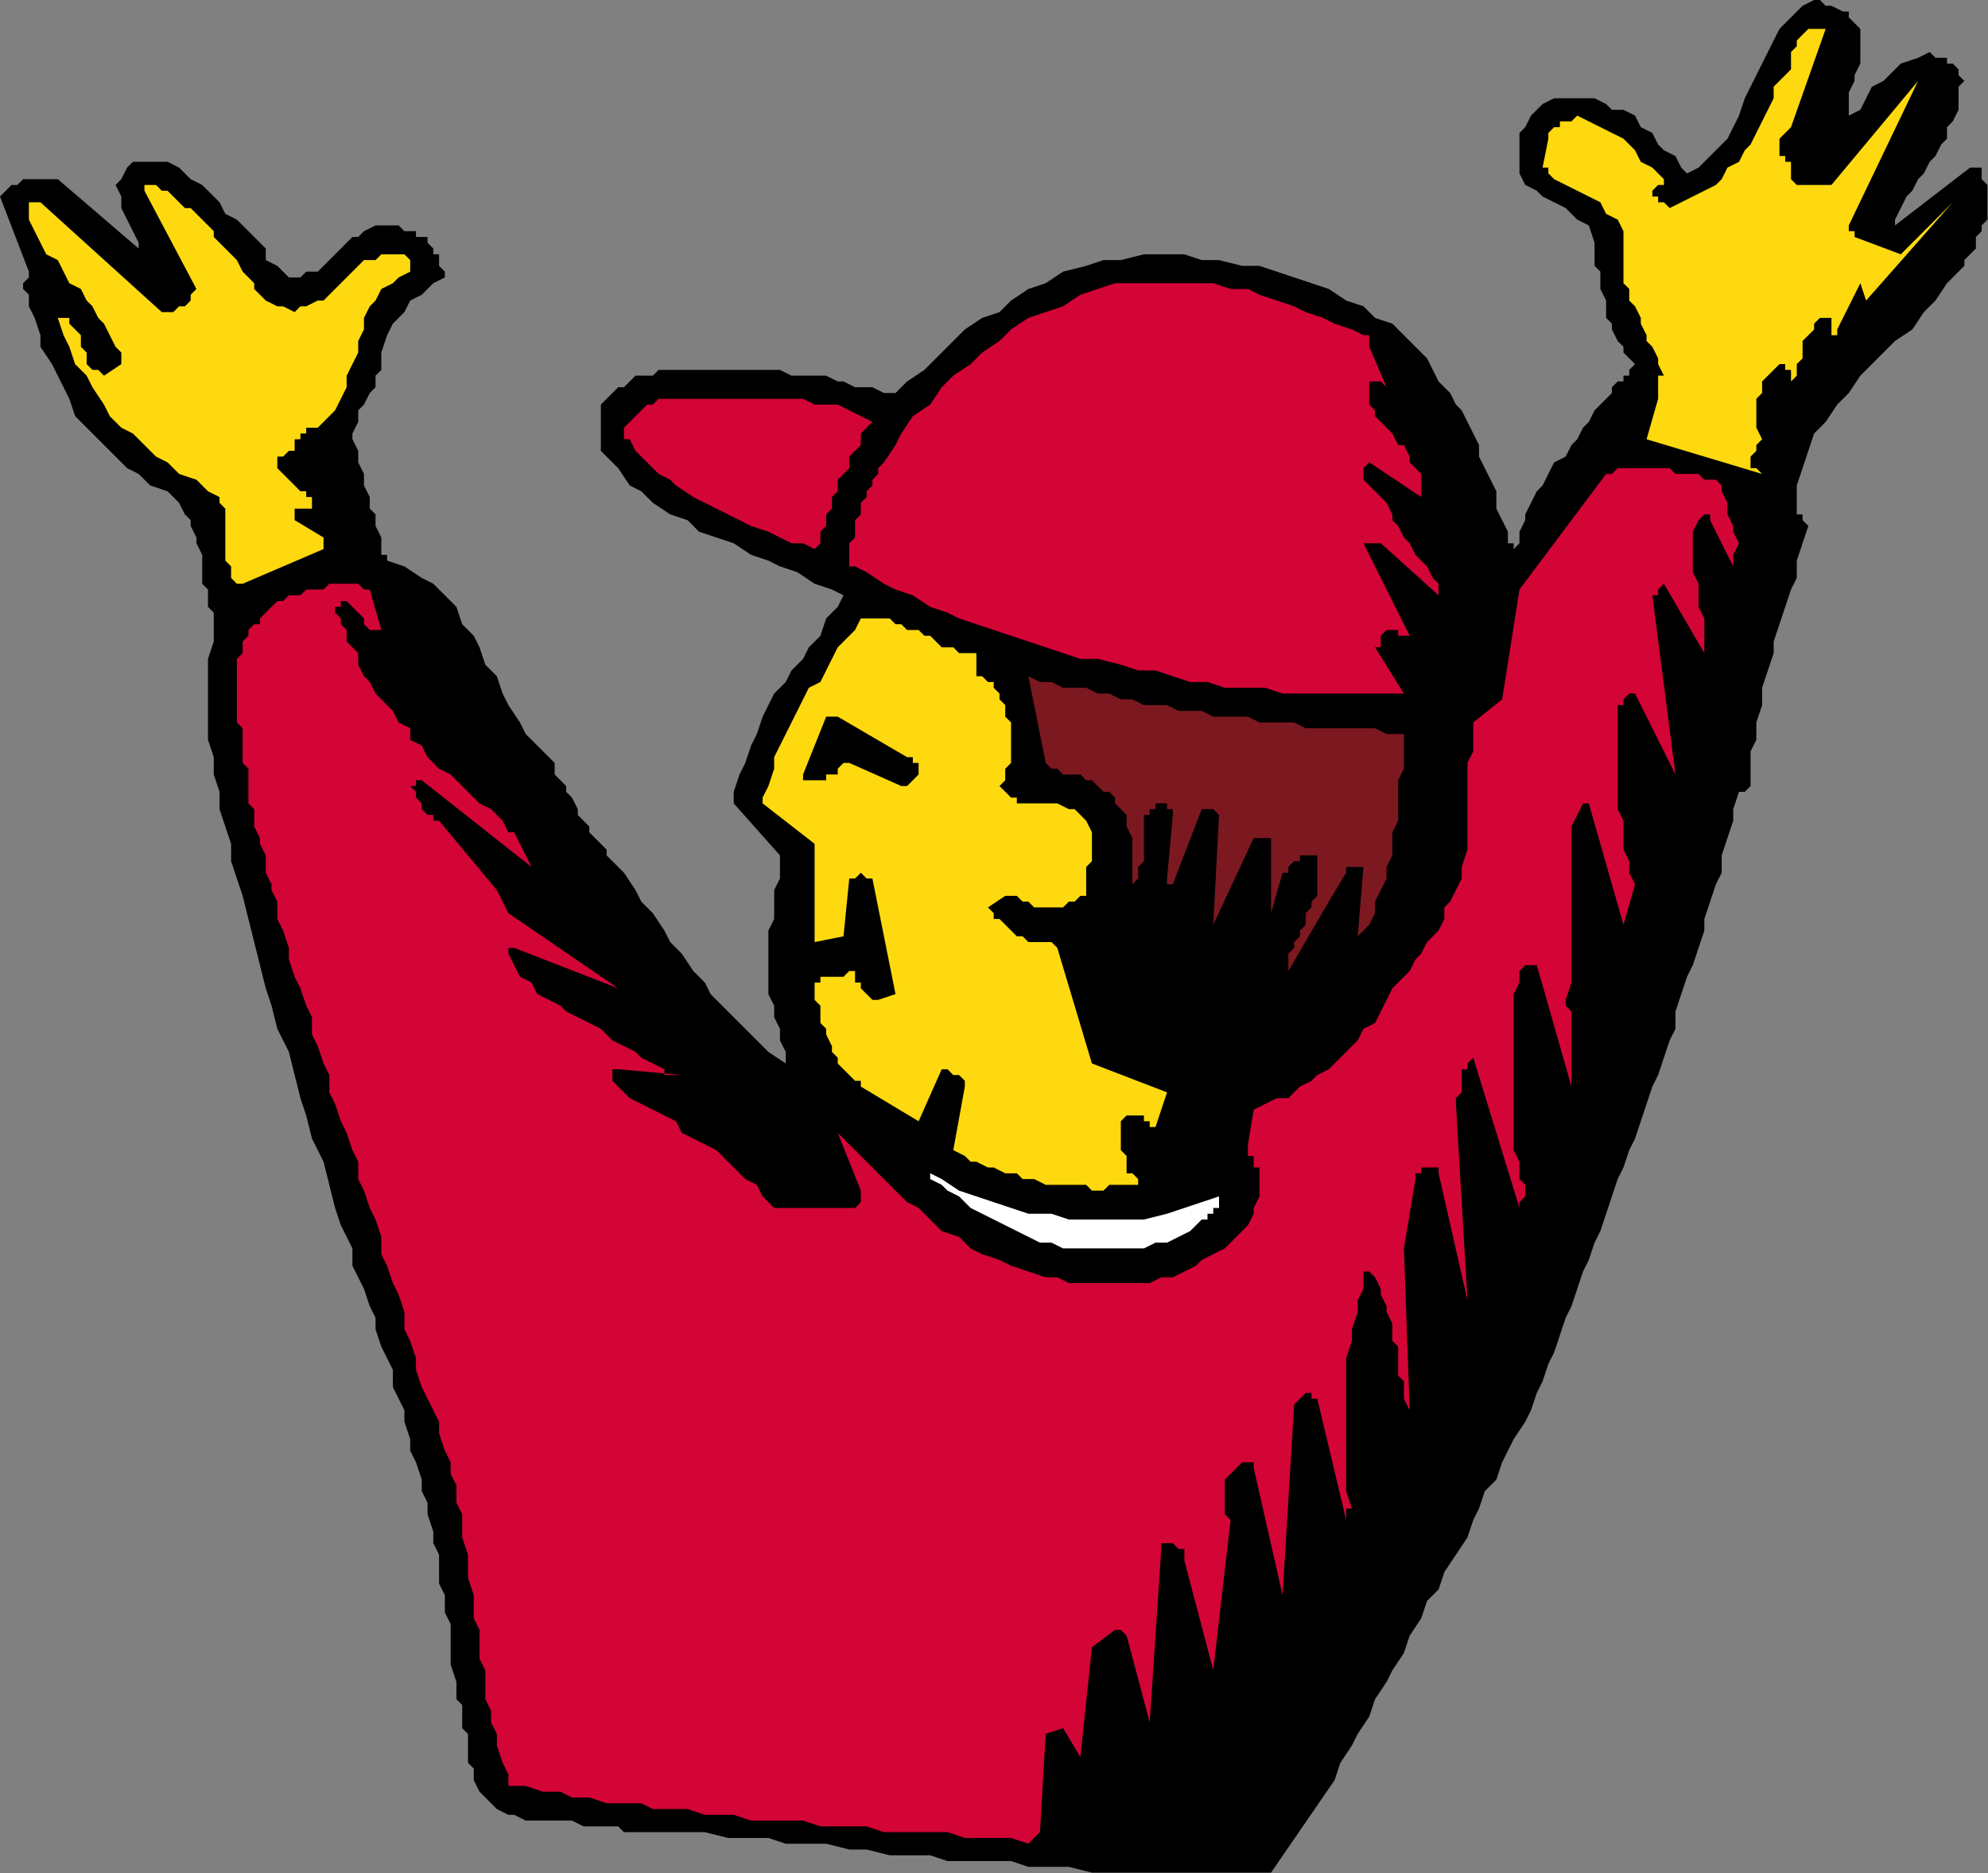
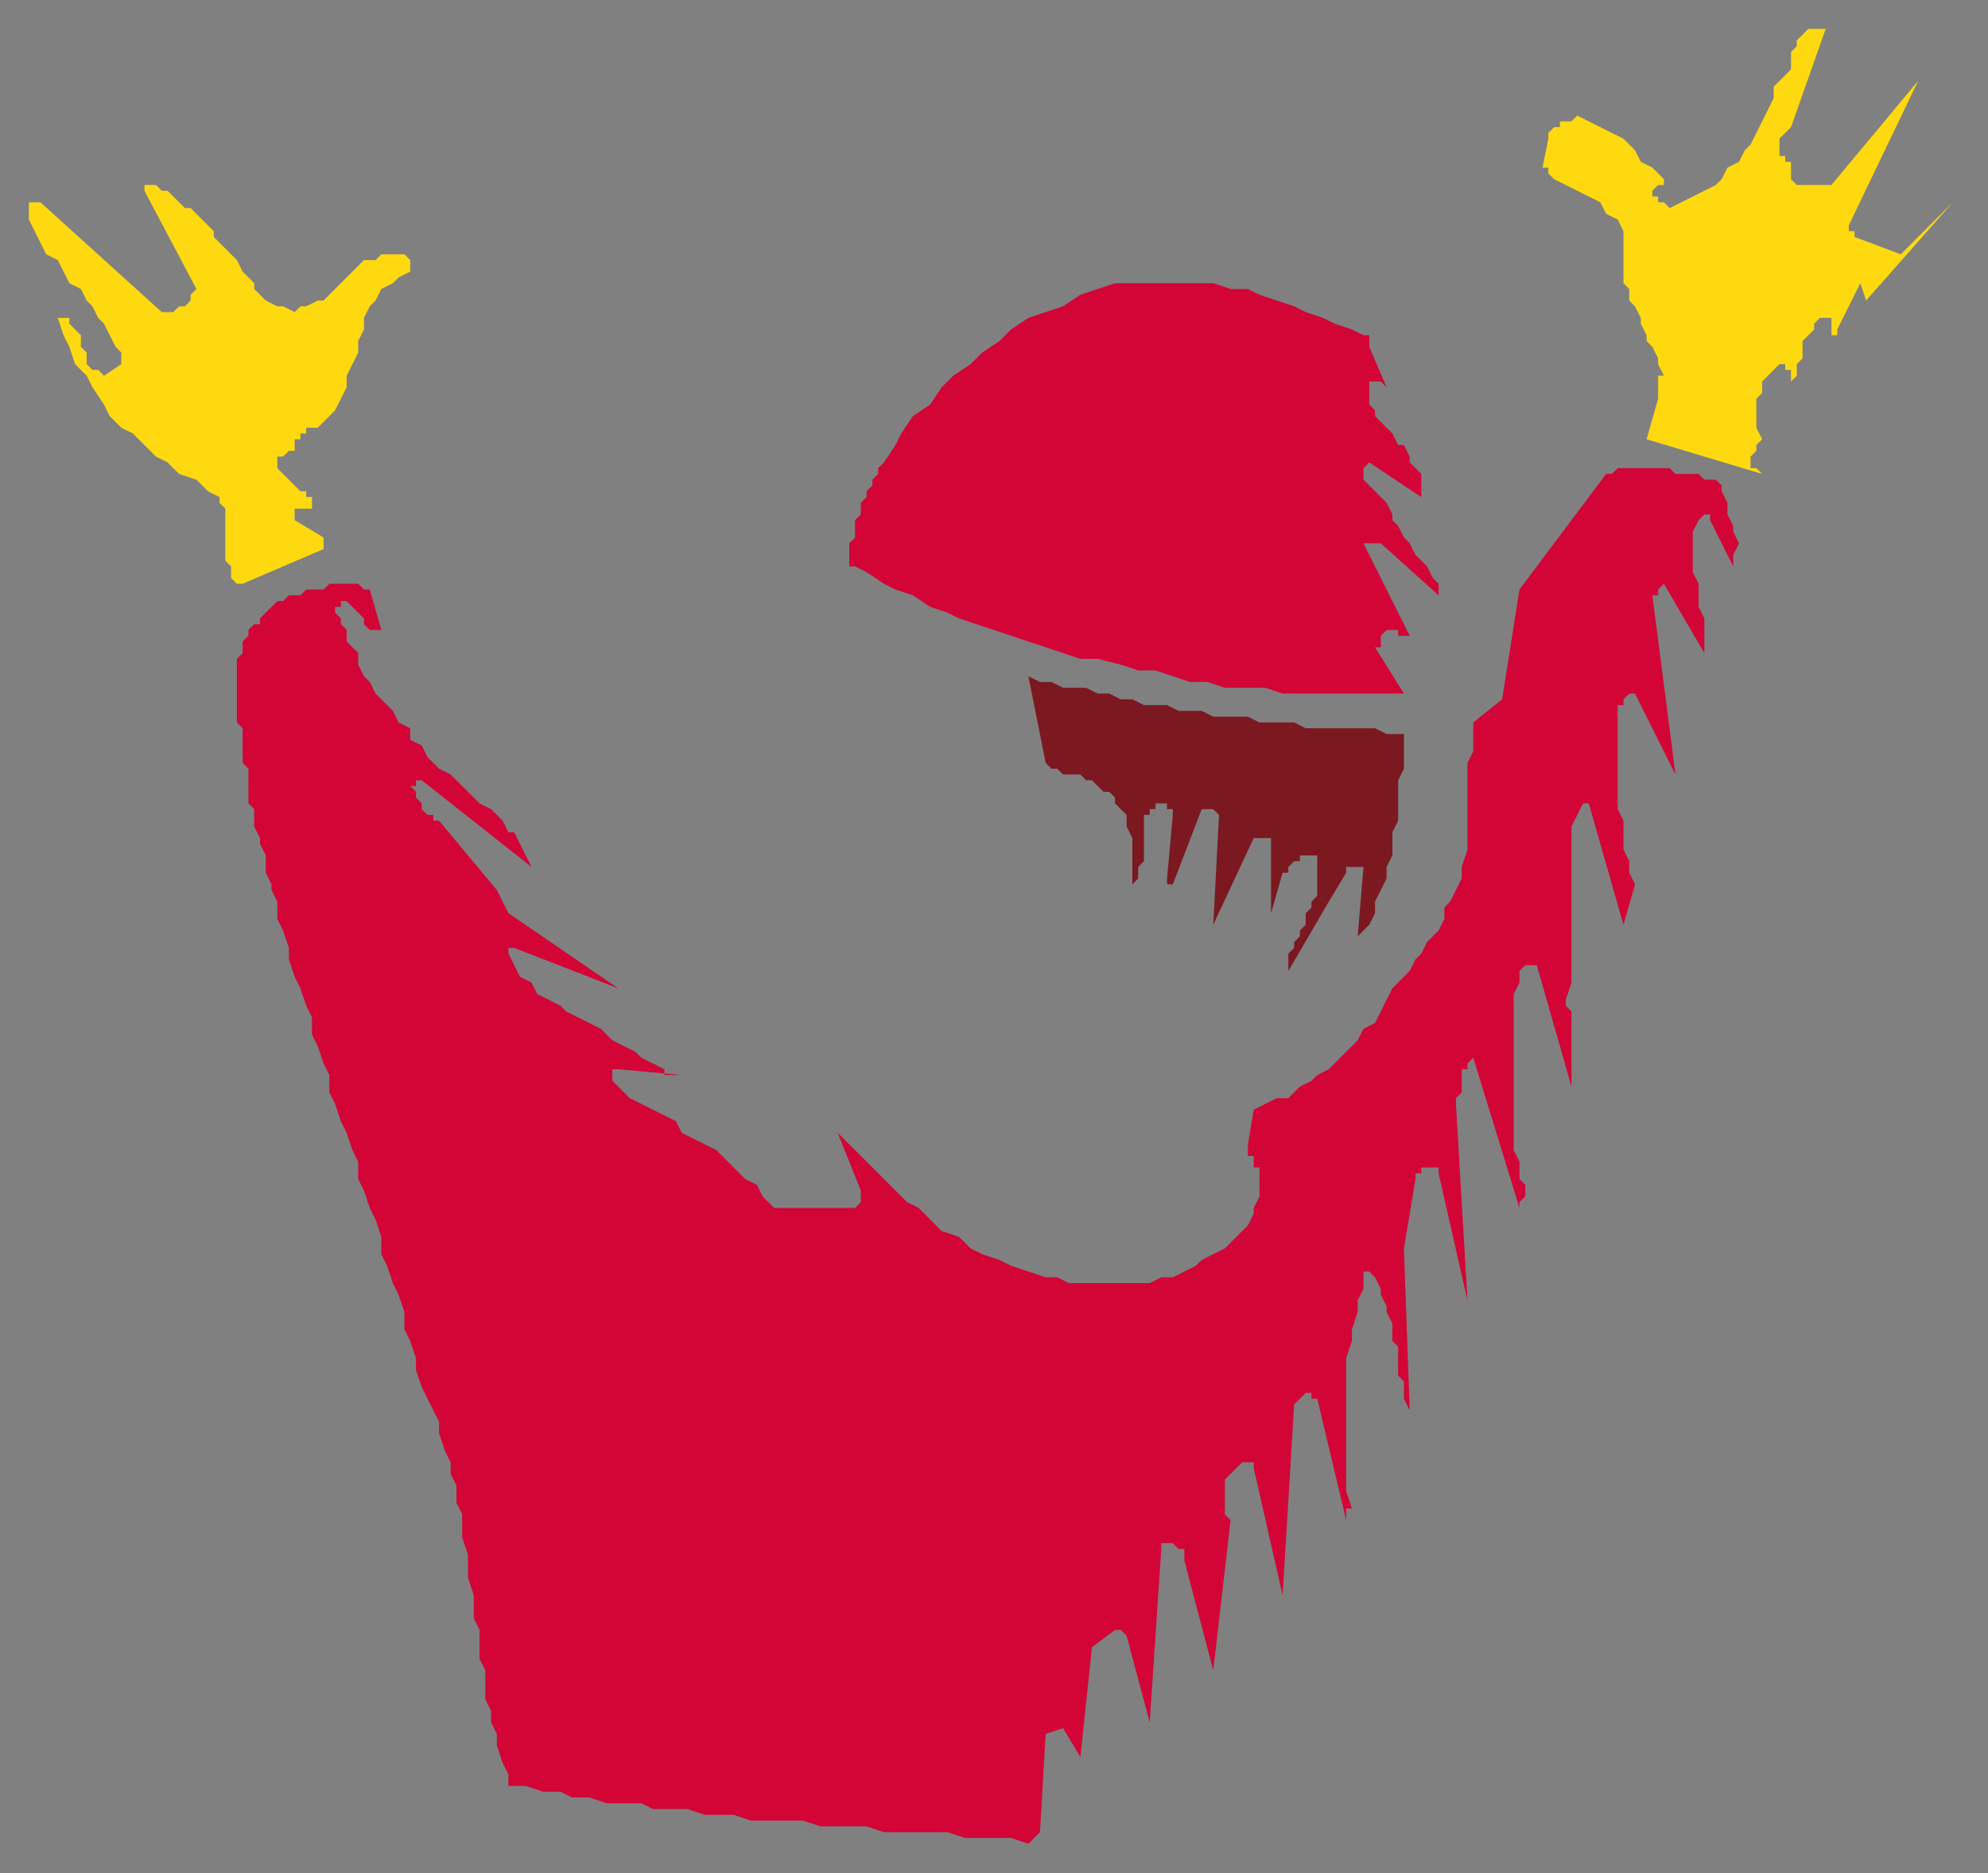
<svg xmlns="http://www.w3.org/2000/svg" xmlns:ns1="http://sodipodi.sourceforge.net/DTD/sodipodi-0.dtd" xmlns:ns2="http://www.inkscape.org/namespaces/inkscape" version="1.0" width="90.983mm" height="85.75mm" id="svg25" ns1:docname="FSA06127.WMF">
  <rect width="100%" height="100%" fill="#808080" stroke="none" />
  <ns1:namedview pagecolor="#ffffff" bordercolor="#666666" borderopacity="1" objecttolerance="10" gridtolerance="10" guidetolerance="10" ns2:pageopacity="0" ns2:pageshadow="2" ns2:window-width="640" ns2:window-height="480" id="namedview27" />
  <defs id="defs3">
    <pattern id="WMFhbasepattern" patternUnits="userSpaceOnUse" width="6" height="6" x="0" y="0" />
  </defs>
-   <path style="fill:#000000;fill-rule:evenodd;fill-opacity:1;stroke:none;" d="  M 0,34   L 0.999,33   L 1.999,32   L 2.998,32   L 3.997,31   L 4.997,31   L 6.995,31   L 7.995,31   L 9.993,31   L 23.984,43   L 23.984,42   L 22.985,40   L 21.986,38   L 20.986,36   L 20.986,34   L 19.987,32   L 20.986,31   L 21.986,29   L 22.985,28   L 23.984,28   L 25.983,28   L 26.982,28   L 27.982,28   L 28.981,28   L 30.98,29   L 31.979,30   L 32.979,31   L 34.977,32   L 35.977,33   L 36.976,34   L 37.975,35   L 38.975,37   L 40.973,38   L 41.973,39   L 42.972,40   L 43.971,41   L 44.971,42   L 45.97,43   L 45.97,45   L 47.969,46   L 48.968,47   L 49.967,48   L 50.967,48   L 51.966,48   L 52.965,47   L 54.964,47   L 55.964,46   L 56.963,45   L 57.962,44   L 58.962,43   L 59.961,42   L 60.96,41   L 61.96,41   L 62.959,40   L 64.958,39   L 65.957,39   L 67.956,39   L 68.955,39   L 69.954,40   L 70.954,40   L 70.954,40   L 71.953,40   L 71.953,41   L 72.952,41   L 72.952,41   L 73.952,41   L 73.952,42   L 74.951,43   L 74.951,44   L 75.951,44   L 75.951,45   L 75.951,46   L 76.95,47   L 76.95,48   L 74.951,49   L 72.952,51   L 70.954,52   L 69.954,54   L 67.956,56   L 66.956,58   L 65.957,61   L 65.957,63   L 65.957,64   L 65.957,64   L 64.958,65   L 64.958,65   L 64.958,66   L 64.958,66   L 64.958,67   L 64.958,67   L 63.958,68   L 62.959,70   L 61.96,71   L 61.96,73   L 60.96,75   L 60.96,76   L 61.96,78   L 61.96,80   L 62.959,82   L 62.959,84   L 63.958,86   L 63.958,88   L 64.958,89   L 64.958,91   L 65.957,93   L 65.957,95   L 65.957,96   L 66.956,96   L 66.956,97   L 66.956,97   L 69.954,98   L 72.952,100   L 74.951,101   L 76.95,103   L 78.949,105   L 79.948,108   L 81.947,110   L 82.946,112   L 83.945,115   L 85.944,117   L 86.943,120   L 87.943,122   L 89.941,125   L 90.941,127   L 92.939,129   L 94.938,131   L 95.937,132   L 95.937,134   L 96.937,135   L 97.936,136   L 97.936,137   L 98.936,138   L 99.935,140   L 99.935,141   L 100.934,142   L 101.934,143   L 101.934,144   L 102.933,145   L 103.932,146   L 104.932,147   L 104.932,148   L 105.931,149   L 107.93,151   L 109.928,154   L 110.928,156   L 112.926,158   L 114.925,161   L 115.924,163   L 117.923,165   L 119.922,168   L 121.921,170   L 122.92,172   L 124.919,174   L 126.917,176   L 128.916,178   L 130.915,180   L 132.913,182   L 135.911,184   L 135.911,184   L 135.911,183   L 135.911,183   L 135.911,182   L 134.912,180   L 134.912,178   L 133.913,176   L 133.913,174   L 132.913,172   L 132.913,170   L 132.913,167   L 132.913,165   L 132.913,163   L 132.913,161   L 133.913,159   L 133.913,156   L 133.913,154   L 134.912,152   L 134.912,150   L 134.912,148   L 126.917,139   L 126.917,137   L 127.917,134   L 128.916,132   L 129.915,129   L 130.915,127   L 131.914,124   L 132.913,122   L 133.913,120   L 135.911,118   L 136.911,116   L 138.909,114   L 139.909,112   L 141.908,110   L 142.907,107   L 144.906,105   L 145.905,103   L 143.906,102   L 140.908,101   L 137.91,99   L 134.912,98   L 132.913,97   L 129.915,96   L 126.917,94   L 123.919,93   L 120.921,92   L 118.923,90   L 115.924,89   L 112.926,87   L 110.928,85   L 108.929,84   L 106.93,81   L 104.932,79   L 103.932,78   L 103.932,76   L 103.932,74   L 103.932,73   L 103.932,72   L 103.932,70   L 104.932,69   L 105.931,68   L 106.93,67   L 107.93,67   L 108.929,66   L 109.928,65   L 110.928,65   L 112.926,65   L 113.926,64   L 114.925,64   L 116.924,64   L 117.923,64   L 118.923,64   L 120.921,64   L 121.921,64   L 122.92,64   L 124.919,64   L 125.918,64   L 127.917,64   L 129.915,64   L 131.914,64   L 133.913,64   L 134.912,64   L 136.911,65   L 138.909,65   L 140.908,65   L 142.907,65   L 144.906,66   L 145.905,66   L 147.904,67   L 149.902,67   L 150.902,67   L 152.9,68   L 154.899,68   L 156.898,66   L 159.896,64   L 161.895,62   L 164.893,59   L 166.891,57   L 169.889,55   L 172.887,54   L 174.886,52   L 177.884,50   L 180.882,49   L 183.88,47   L 187.878,46   L 190.876,45   L 193.874,45   L 197.871,44   L 201.868,44   L 204.867,44   L 207.865,45   L 210.863,45   L 214.86,46   L 217.858,46   L 220.856,47   L 223.854,48   L 226.852,49   L 229.85,50   L 232.848,52   L 235.846,53   L 237.845,55   L 240.843,56   L 242.842,58   L 244.84,60   L 246.839,62   L 247.839,64   L 248.838,66   L 250.837,68   L 251.836,70   L 252.835,71   L 253.835,73   L 254.834,75   L 255.833,77   L 255.833,79   L 256.833,81   L 257.832,83   L 258.831,85   L 258.831,88   L 259.831,90   L 260.83,92   L 260.83,94   L 261.829,94   L 261.829,95   L 261.829,95   L 262.829,94   L 262.829,92   L 263.828,90   L 263.828,89   L 264.827,87   L 265.827,85   L 266.826,84   L 267.825,82   L 268.825,80   L 270.824,79   L 271.823,77   L 272.822,76   L 273.822,74   L 274.821,73   L 275.82,71   L 277.819,69   L 278.818,68   L 278.818,67   L 279.818,66   L 280.817,66   L 280.817,65   L 281.816,65   L 281.816,64   L 281.816,64   L 282.816,63   L 281.816,62   L 280.817,61   L 280.817,60   L 279.818,59   L 278.818,57   L 278.818,56   L 277.819,55   L 277.819,53   L 277.819,52   L 276.82,50   L 276.82,49   L 276.82,47   L 275.82,46   L 275.82,45   L 275.82,43   L 275.82,42   L 274.821,39   L 272.822,38   L 270.824,36   L 268.825,35   L 266.826,34   L 265.827,33   L 263.828,32   L 262.829,30   L 262.829,28   L 262.829,26   L 262.829,25   L 262.829,23   L 263.828,22   L 264.827,20   L 265.827,19   L 266.826,18   L 268.825,17   L 270.824,17   L 272.822,17   L 273.822,17   L 275.82,17   L 277.819,18   L 278.818,19   L 280.817,19   L 282.816,20   L 283.815,22   L 285.814,23   L 286.813,25   L 287.812,26   L 289.811,27   L 290.811,29   L 291.81,30   L 293.809,29   L 295.807,27   L 296.807,26   L 298.805,24   L 299.805,22   L 300.804,20   L 301.803,17   L 302.803,15   L 303.802,13   L 304.801,11   L 305.801,9   L 306.8,7   L 307.799,5   L 309.798,3   L 311.797,1   L 313.796,0   L 314.795,0   L 315.794,1   L 316.794,1   L 318.792,2   L 319.792,2   L 319.792,3   L 320.791,4   L 321.79,5   L 321.79,7   L 321.79,9   L 321.79,11   L 320.791,13   L 320.791,14   L 319.792,16   L 319.792,18   L 319.792,20   L 321.79,19   L 322.79,17   L 323.789,15   L 325.788,14   L 327.786,12   L 328.786,11   L 331.784,10   L 333.783,9   L 334.782,10   L 335.781,10   L 336.781,10   L 336.781,11   L 337.78,11   L 338.779,12   L 338.779,13   L 339.779,14   L 338.779,15   L 338.779,17   L 338.779,19   L 337.78,21   L 336.781,22   L 336.781,24   L 335.781,25   L 334.782,27   L 333.783,28   L 332.783,30   L 331.784,31   L 330.784,33   L 329.785,34   L 328.786,36   L 327.786,38   L 327.786,39   L 340.778,29   L 341.777,29   L 341.777,29   L 341.777,29   L 342.777,29   L 342.777,31   L 343.776,32   L 343.776,33   L 343.776,34   L 343.776,35   L 343.776,36   L 343.776,38   L 342.777,39   L 342.777,40   L 341.777,41   L 341.777,42   L 341.777,43   L 340.778,44   L 339.779,45   L 339.779,46   L 338.779,47   L 336.781,49   L 334.782,52   L 332.783,54   L 330.784,57   L 327.786,59   L 325.788,61   L 323.789,63   L 321.79,65   L 319.792,68   L 317.793,70   L 315.794,73   L 313.796,75   L 312.796,78   L 311.797,81   L 310.797,84   L 310.797,87   L 310.797,88   L 310.797,89   L 311.797,89   L 311.797,89   L 311.797,90   L 311.797,90   L 312.796,91   L 312.796,91   L 311.797,94   L 310.797,97   L 310.797,100   L 309.798,102   L 308.799,105   L 307.799,108   L 306.8,111   L 306.8,113   L 305.801,116   L 304.801,119   L 304.801,122   L 303.802,125   L 303.802,128   L 302.803,130   L 302.803,133   L 302.803,136   L 302.803,136   L 301.803,137   L 301.803,137   L 300.804,137   L 299.805,140   L 299.805,142   L 298.805,145   L 297.806,148   L 297.806,151   L 296.807,153   L 295.807,156   L 294.808,159   L 294.808,161   L 293.809,164   L 292.809,167   L 291.81,169   L 290.811,172   L 289.811,175   L 289.811,178   L 288.812,180   L 287.812,183   L 286.813,186   L 285.814,188   L 284.814,191   L 283.815,194   L 282.816,197   L 281.816,199   L 280.817,202   L 279.818,204   L 278.818,207   L 277.819,210   L 276.82,213   L 275.82,215   L 274.821,218   L 273.822,220   L 272.822,223   L 271.823,226   L 270.824,228   L 269.824,231   L 268.825,234   L 267.825,236   L 266.826,239   L 265.827,241   L 264.827,244   L 263.828,246   L 261.829,249   L 260.83,251   L 259.831,253   L 258.831,256   L 256.833,258   L 255.833,261   L 254.834,263   L 253.835,266   L 251.836,269   L 249.837,272   L 248.838,275   L 246.839,277   L 245.84,280   L 243.841,283   L 242.842,286   L 240.843,289   L 239.844,291   L 237.845,294   L 236.846,297   L 234.847,300   L 233.848,302   L 231.849,305   L 230.85,308   L 219.857,324   L 216.859,324   L 212.861,324   L 209.863,324   L 205.866,324   L 202.868,324   L 198.87,324   L 195.872,324   L 191.875,324   L 188.877,324   L 184.88,323   L 181.881,323   L 177.884,323   L 174.886,322   L 170.889,322   L 167.891,322   L 163.893,322   L 160.895,321   L 156.898,321   L 153.9,321   L 149.902,320   L 146.904,320   L 142.907,319   L 139.909,319   L 135.911,319   L 132.913,318   L 128.916,318   L 125.918,318   L 121.921,317   L 118.923,317   L 114.925,317   L 111.927,317   L 107.93,317   L 106.93,316   L 104.932,316   L 102.933,316   L 100.934,316   L 98.936,315   L 96.937,315   L 94.938,315   L 92.939,315   L 90.941,315   L 88.942,314   L 87.943,314   L 85.944,313   L 84.945,312   L 83.945,311   L 82.946,310   L 81.947,308   L 81.947,307   L 81.947,306   L 80.947,305   L 80.947,304   L 80.947,302   L 80.947,301   L 80.947,300   L 79.948,299   L 79.948,298   L 79.948,297   L 79.948,296   L 79.948,295   L 78.949,294   L 78.949,293   L 78.949,292   L 78.949,291   L 77.949,288   L 77.949,286   L 77.949,284   L 77.949,281   L 76.95,279   L 76.95,276   L 75.951,274   L 75.951,272   L 75.951,269   L 74.951,267   L 74.951,265   L 73.952,262   L 73.952,260   L 72.952,258   L 72.952,256   L 71.953,253   L 70.954,251   L 70.954,249   L 69.954,246   L 69.954,244   L 68.955,242   L 67.956,240   L 67.956,237   L 66.956,235   L 65.957,233   L 64.958,230   L 64.958,228   L 63.958,226   L 62.959,223   L 61.96,221   L 60.96,219   L 60.96,216   L 58.962,212   L 57.962,209   L 56.963,205   L 55.964,201   L 53.965,197   L 52.965,193   L 51.966,190   L 50.967,186   L 49.967,182   L 47.969,178   L 46.969,174   L 45.97,171   L 44.971,167   L 43.971,163   L 42.972,159   L 41.973,155   L 40.973,152   L 39.974,149   L 39.974,146   L 38.975,143   L 37.975,140   L 37.975,137   L 36.976,134   L 36.976,131   L 35.977,128   L 35.977,125   L 35.977,122   L 35.977,119   L 35.977,116   L 35.977,114   L 36.976,111   L 36.976,108   L 36.976,106   L 35.977,105   L 35.977,104   L 35.977,102   L 34.977,101   L 34.977,99   L 34.977,97   L 34.977,96   L 33.978,94   L 33.978,93   L 32.979,91   L 32.979,90   L 31.979,89   L 30.98,87   L 29.98,86   L 28.981,85   L 25.983,84   L 23.984,82   L 21.986,81   L 19.987,79   L 17.988,77   L 16.989,76   L 14.99,74   L 12.992,72   L 11.992,69   L 10.993,67   L 9.993,65   L 8.994,63   L 6.995,60   L 6.995,58   L 5.996,55   L 4.997,53   L 4.997,52   L 4.997,51   L 3.997,50   L 3.997,50   L 3.997,49   L 4.997,48   L 4.997,48   L 4.997,47   L 0,34  z " id="path5" />
  <path style="fill:#ffd90f;fill-rule:evenodd;fill-opacity:1;stroke:none;" d="  M 4.997,36   L 4.997,36   L 4.997,36   L 4.997,35   L 5.996,35   L 5.996,35   L 5.996,35   L 6.995,35   L 6.995,35   L 27.982,54   L 28.981,54   L 29.98,54   L 30.98,53   L 30.98,53   L 31.979,53   L 32.979,52   L 32.979,51   L 33.978,50   L 24.984,33   L 24.984,33   L 24.984,32   L 24.984,32   L 25.983,32   L 26.982,32   L 27.982,33   L 28.981,33   L 29.98,34   L 30.98,35   L 31.979,36   L 32.979,36   L 33.978,37   L 34.977,38   L 35.977,39   L 36.976,40   L 36.976,41   L 37.975,42   L 38.975,43   L 39.974,44   L 40.973,45   L 41.973,47   L 42.972,48   L 43.971,49   L 43.971,50   L 44.971,51   L 45.97,52   L 47.969,53   L 48.968,53   L 50.967,54   L 51.966,53   L 52.965,53   L 54.964,52   L 55.964,52   L 56.963,51   L 57.962,50   L 58.962,49   L 59.961,48   L 60.96,47   L 61.96,46   L 62.959,45   L 64.958,45   L 65.957,44   L 66.956,44   L 68.955,44   L 68.955,44   L 69.954,44   L 69.954,44   L 70.954,45   L 70.954,45   L 70.954,46   L 70.954,46   L 70.954,47   L 68.955,48   L 67.956,49   L 65.957,50   L 64.958,52   L 63.958,53   L 62.959,55   L 62.959,57   L 61.96,59   L 61.96,61   L 60.96,63   L 59.961,65   L 59.961,67   L 58.962,69   L 57.962,71   L 56.963,72   L 54.964,74   L 54.964,74   L 53.965,74   L 52.965,74   L 52.965,75   L 51.966,75   L 51.966,76   L 50.967,76   L 50.967,77   L 50.967,77   L 50.967,77   L 50.967,78   L 51.966,78   L 50.967,78   L 49.967,78   L 49.967,78   L 48.968,79   L 48.968,79   L 48.968,79   L 47.969,79   L 47.969,80   L 47.969,81   L 48.968,82   L 48.968,82   L 49.967,83   L 50.967,84   L 50.967,84   L 51.966,85   L 52.965,85   L 52.965,86   L 53.965,86   L 53.965,87   L 53.965,87   L 53.965,88   L 52.965,88   L 52.965,88   L 51.966,88   L 51.966,88   L 50.967,88   L 50.967,89   L 50.967,89   L 50.967,89   L 50.967,90   L 50.967,90   L 50.967,90   L 55.964,93   L 55.964,93   L 55.964,94   L 55.964,94   L 55.964,95   L 41.973,101   L 40.973,101   L 39.974,100   L 39.974,99   L 39.974,98   L 38.975,97   L 38.975,96   L 38.975,95   L 38.975,94   L 38.975,93   L 38.975,92   L 38.975,91   L 38.975,90   L 38.975,89   L 38.975,88   L 37.975,87   L 37.975,86   L 35.977,85   L 33.978,83   L 30.98,82   L 28.981,80   L 26.982,79   L 24.984,77   L 22.985,75   L 20.986,74   L 18.988,72   L 17.988,70   L 15.99,67   L 14.99,65   L 12.992,63   L 11.992,60   L 10.993,58   L 9.993,55   L 11.992,55   L 11.992,56   L 12.992,57   L 13.991,58   L 13.991,59   L 13.991,60   L 14.99,61   L 14.99,62   L 14.99,63   L 15.99,64   L 16.989,64   L 17.988,65   L 20.986,63   L 20.986,61   L 19.987,60   L 18.988,58   L 17.988,56   L 16.989,55   L 15.99,53   L 14.99,52   L 13.991,50   L 11.992,49   L 10.993,47   L 9.993,45   L 7.995,44   L 6.995,42   L 5.996,40   L 4.997,38   L 4.997,37   L 4.997,36   L 4.997,36   L 4.997,36   L 4.997,36  z " id="path7" />
-   <path style="fill:#d30436;fill-rule:evenodd;fill-opacity:1;stroke:none;" d="  M 40.973,120   L 40.973,119   L 40.973,118   L 40.973,117   L 40.973,116   L 40.973,115   L 40.973,114   L 41.973,113   L 41.973,111   L 42.972,110   L 42.972,109   L 43.971,108   L 44.971,108   L 44.971,107   L 45.97,106   L 46.969,105   L 47.969,104   L 48.968,104   L 49.967,103   L 50.967,103   L 51.966,103   L 52.965,102   L 53.965,102   L 54.964,102   L 55.964,102   L 56.963,101   L 57.962,101   L 58.962,101   L 59.961,101   L 60.96,101   L 61.96,101   L 62.959,102   L 63.958,102   L 65.957,109   L 64.958,109   L 63.958,109   L 62.959,108   L 62.959,107   L 61.96,106   L 60.96,105   L 59.961,104   L 58.962,104   L 58.962,105   L 57.962,105   L 57.962,106   L 58.962,107   L 58.962,108   L 59.961,109   L 59.961,110   L 59.961,111   L 59.961,111   L 60.96,112   L 60.96,112   L 61.96,113   L 61.96,114   L 61.96,114   L 61.96,115   L 61.96,115   L 62.959,117   L 63.958,118   L 64.958,120   L 66.956,122   L 67.956,123   L 68.955,125   L 70.954,126   L 70.954,128   L 72.952,129   L 73.952,131   L 74.951,132   L 75.951,133   L 77.949,134   L 78.949,135   L 79.948,136   L 80.947,137   L 81.947,138   L 82.946,139   L 84.945,140   L 85.944,141   L 86.943,142   L 87.943,144   L 88.942,144   L 89.941,146   L 91.94,150   L 72.952,135   L 72.952,135   L 71.953,135   L 71.953,136   L 70.954,136   L 71.953,137   L 71.953,138   L 72.952,139   L 72.952,140   L 73.952,141   L 74.951,141   L 74.951,142   L 75.951,142   L 85.944,154   L 87.943,158   L 106.93,171   L 88.942,164   L 88.942,164   L 88.942,164   L 87.943,164   L 87.943,165   L 88.942,167   L 89.941,169   L 91.94,170   L 92.939,172   L 94.938,173   L 96.937,174   L 97.936,175   L 99.935,176   L 101.934,177   L 103.932,178   L 105.931,180   L 107.93,181   L 109.928,182   L 110.928,183   L 112.926,184   L 114.925,185   L 114.925,186   L 115.924,186   L 115.924,186   L 116.924,186   L 116.924,186   L 116.924,186   L 116.924,186   L 117.923,186   L 106.93,185   L 106.93,185   L 106.93,185   L 105.931,185   L 105.931,185   L 105.931,186   L 105.931,186   L 105.931,187   L 105.931,187   L 106.93,188   L 108.929,190   L 110.928,191   L 112.926,192   L 114.925,193   L 116.924,194   L 117.923,196   L 119.922,197   L 121.921,198   L 123.919,199   L 125.918,201   L 126.917,202   L 128.916,204   L 130.915,205   L 131.914,207   L 133.913,209   L 134.912,209   L 134.912,209   L 135.911,209   L 135.911,209   L 146.904,209   L 146.904,209   L 147.904,209   L 147.904,209   L 147.904,209   L 148.903,208   L 148.903,208   L 148.903,207   L 148.903,206   L 144.906,196   L 146.904,198   L 148.903,200   L 150.902,202   L 152.9,204   L 154.899,206   L 156.898,208   L 158.896,209   L 160.895,211   L 162.894,213   L 165.892,214   L 167.891,216   L 169.889,217   L 172.887,218   L 174.886,219   L 177.884,220   L 180.882,221   L 182.881,221   L 184.88,222   L 186.878,222   L 189.876,222   L 191.875,222   L 193.874,222   L 195.872,222   L 198.87,222   L 200.869,221   L 202.868,221   L 204.867,220   L 206.865,219   L 207.865,218   L 209.863,217   L 211.862,216   L 212.861,215   L 214.86,213   L 215.859,212   L 216.859,210   L 216.859,209   L 217.858,207   L 217.858,205   L 217.858,204   L 217.858,202   L 216.859,202   L 216.859,201   L 216.859,201   L 216.859,200   L 215.859,200   L 215.859,199   L 215.859,199   L 215.859,198   L 216.859,192   L 218.857,191   L 220.856,190   L 222.855,190   L 224.853,188   L 226.852,187   L 227.852,186   L 229.85,185   L 231.849,183   L 232.848,182   L 234.847,180   L 235.846,178   L 237.845,177   L 238.844,175   L 239.844,173   L 240.843,171   L 241.842,170   L 243.841,168   L 244.84,166   L 245.84,165   L 246.839,163   L 248.838,161   L 249.837,159   L 249.837,157   L 250.837,156   L 251.836,154   L 252.835,152   L 252.835,150   L 253.835,147   L 253.835,145   L 253.835,143   L 253.835,141   L 253.835,139   L 253.835,137   L 253.835,135   L 253.835,133   L 253.835,132   L 254.834,130   L 254.834,128   L 254.834,127   L 254.834,125   L 259.831,121   L 262.829,102   L 277.819,82   L 278.818,82   L 279.818,81   L 280.817,81   L 282.816,81   L 283.815,81   L 284.814,81   L 285.814,81   L 287.812,81   L 288.812,81   L 289.811,82   L 291.81,82   L 292.809,82   L 293.809,82   L 294.808,83   L 296.807,83   L 297.806,84   L 297.806,85   L 298.805,87   L 298.805,89   L 299.805,91   L 299.805,92   L 300.804,94   L 299.805,96   L 299.805,98   L 295.807,90   L 295.807,89   L 295.807,89   L 294.808,89   L 294.808,89   L 293.809,90   L 292.809,92   L 292.809,93   L 292.809,94   L 292.809,96   L 292.809,97   L 292.809,99   L 293.809,101   L 293.809,102   L 293.809,104   L 293.809,105   L 294.808,107   L 294.808,108   L 294.808,110   L 294.808,112   L 294.808,113   L 287.812,101   L 287.812,101   L 286.813,102   L 286.813,103   L 285.814,103   L 289.811,134   L 282.816,120   L 282.816,120   L 281.816,120   L 281.816,120   L 280.817,121   L 280.817,121   L 280.817,122   L 279.818,122   L 279.818,123   L 279.818,125   L 279.818,127   L 279.818,128   L 279.818,130   L 279.818,132   L 279.818,134   L 279.818,136   L 279.818,138   L 279.818,140   L 280.817,142   L 280.817,144   L 280.817,146   L 280.817,147   L 281.816,149   L 281.816,151   L 282.816,153   L 280.817,160   L 274.821,139   L 274.821,139   L 274.821,139   L 273.822,139   L 273.822,139   L 272.822,141   L 271.823,143   L 271.823,144   L 271.823,146   L 271.823,149   L 271.823,151   L 271.823,153   L 271.823,155   L 271.823,157   L 271.823,159   L 271.823,162   L 271.823,164   L 271.823,166   L 271.823,168   L 271.823,170   L 270.824,173   L 270.824,174   L 271.823,175   L 271.823,176   L 271.823,177   L 271.823,178   L 271.823,179   L 271.823,180   L 271.823,181   L 271.823,182   L 271.823,182   L 271.823,183   L 271.823,184   L 271.823,185   L 271.823,186   L 271.823,187   L 271.823,188   L 265.827,167   L 265.827,167   L 265.827,167   L 264.827,167   L 264.827,167   L 263.828,167   L 262.829,168   L 262.829,169   L 262.829,170   L 261.829,172   L 261.829,173   L 261.829,174   L 261.829,176   L 261.829,177   L 261.829,179   L 261.829,181   L 261.829,183   L 261.829,184   L 261.829,186   L 261.829,188   L 261.829,189   L 261.829,191   L 261.829,193   L 261.829,194   L 261.829,196   L 261.829,198   L 261.829,199   L 262.829,201   L 262.829,203   L 262.829,204   L 263.828,205   L 263.828,206   L 263.828,206   L 263.828,207   L 262.829,208   L 262.829,209   L 262.829,209   L 254.834,183   L 253.835,184   L 253.835,185   L 252.835,185   L 252.835,186   L 252.835,187   L 252.835,189   L 251.836,190   L 251.836,191   L 253.835,225   L 248.838,203   L 248.838,202   L 247.839,202   L 246.839,202   L 246.839,202   L 245.84,202   L 245.84,203   L 244.84,203   L 244.84,204   L 242.842,216   L 243.841,244   L 242.842,242   L 242.842,241   L 242.842,239   L 241.842,238   L 241.842,236   L 241.842,235   L 241.842,233   L 240.843,232   L 240.843,230   L 240.843,229   L 239.844,227   L 239.844,226   L 238.844,224   L 238.844,223   L 237.845,221   L 236.846,220   L 236.846,220   L 236.846,220   L 236.846,220   L 235.846,220   L 235.846,223   L 234.847,225   L 234.847,227   L 233.848,230   L 233.848,232   L 232.848,235   L 232.848,238   L 232.848,240   L 232.848,243   L 232.848,245   L 232.848,248   L 232.848,250   L 232.848,253   L 232.848,256   L 232.848,258   L 233.848,261   L 232.848,261   L 232.848,262   L 232.848,262   L 232.848,263   L 227.852,242   L 227.852,242   L 226.852,242   L 226.852,241   L 225.853,241   L 225.853,241   L 224.853,242   L 224.853,242   L 223.854,243   L 221.855,276   L 216.859,254   L 216.859,253   L 215.859,253   L 215.859,253   L 214.86,253   L 213.861,254   L 212.861,255   L 211.862,256   L 211.862,257   L 211.862,259   L 211.862,260   L 211.862,262   L 212.861,263   L 209.863,289   L 204.867,270   L 204.867,269   L 204.867,269   L 204.867,268   L 203.867,268   L 203.867,268   L 202.868,267   L 202.868,267   L 201.868,267   L 201.868,267   L 200.869,267   L 200.869,267   L 200.869,268   L 198.87,298   L 194.873,283   L 194.873,283   L 193.874,282   L 193.874,282   L 192.874,282   L 188.877,285   L 186.878,304   L 183.88,299   L 180.882,300   L 179.883,317   L 179.883,317   L 178.883,318   L 178.883,318   L 177.884,319   L 174.886,318   L 172.887,318   L 169.889,318   L 166.891,318   L 163.893,317   L 160.895,317   L 157.897,317   L 155.898,317   L 152.9,317   L 149.902,316   L 146.904,316   L 143.906,316   L 141.908,316   L 138.909,315   L 135.911,315   L 132.913,315   L 129.915,315   L 126.917,314   L 124.919,314   L 121.921,314   L 118.923,313   L 115.924,313   L 112.926,313   L 110.928,312   L 107.93,312   L 104.932,312   L 101.934,311   L 98.936,311   L 96.937,310   L 93.939,310   L 90.941,309   L 87.943,309   L 87.943,307   L 86.943,305   L 85.944,302   L 85.944,300   L 84.945,298   L 84.945,296   L 83.945,294   L 83.945,291   L 83.945,289   L 82.946,287   L 82.946,285   L 82.946,282   L 81.947,280   L 81.947,278   L 81.947,276   L 80.947,273   L 80.947,271   L 80.947,269   L 79.948,266   L 79.948,264   L 79.948,262   L 78.949,260   L 78.949,257   L 77.949,255   L 77.949,253   L 76.95,251   L 75.951,248   L 75.951,246   L 74.951,244   L 73.952,242   L 72.952,240   L 71.953,237   L 71.953,235   L 70.954,232   L 69.954,230   L 69.954,227   L 68.955,224   L 67.956,222   L 66.956,219   L 65.957,217   L 65.957,214   L 64.958,211   L 63.958,209   L 62.959,206   L 61.96,204   L 61.96,201   L 60.96,199   L 59.961,196   L 58.962,194   L 57.962,191   L 56.963,189   L 56.963,186   L 55.964,184   L 54.964,181   L 53.965,179   L 53.965,176   L 52.965,174   L 51.966,171   L 50.967,169   L 49.967,166   L 49.967,164   L 48.968,161   L 47.969,159   L 47.969,156   L 46.969,154   L 46.969,153   L 45.97,151   L 45.97,149   L 45.97,148   L 44.971,146   L 44.971,145   L 43.971,143   L 43.971,142   L 43.971,140   L 42.972,139   L 42.972,137   L 42.972,136   L 42.972,134   L 42.972,133   L 41.973,132   L 41.973,130   L 41.973,129   L 41.973,127   L 41.973,126   L 40.973,125   L 40.973,123   L 40.973,122   L 40.973,120  z " id="path9" />
-   <path style="fill:#d30436;fill-rule:evenodd;fill-opacity:1;stroke:none;" d="  M 107.93,75   L 107.93,75   L 107.93,75   L 107.93,74   L 107.93,74   L 108.929,73   L 109.928,72   L 110.928,71   L 111.927,70   L 112.926,70   L 113.926,69   L 115.924,69   L 116.924,69   L 118.923,69   L 120.921,69   L 123.919,69   L 125.918,69   L 127.917,69   L 129.915,69   L 131.914,69   L 133.913,69   L 136.911,69   L 138.909,69   L 140.908,70   L 142.907,70   L 144.906,70   L 146.904,71   L 148.903,72   L 150.902,73   L 149.902,74   L 148.903,75   L 148.903,77   L 147.904,78   L 146.904,79   L 146.904,81   L 145.905,82   L 144.906,83   L 144.906,85   L 143.906,86   L 143.906,88   L 142.907,89   L 142.907,91   L 141.908,92   L 141.908,94   L 140.908,95   L 138.909,94   L 136.911,94   L 134.912,93   L 132.913,92   L 129.915,91   L 127.917,90   L 125.918,89   L 123.919,88   L 121.921,87   L 119.922,86   L 116.924,84   L 115.924,83   L 113.926,82   L 111.927,80   L 109.928,78   L 108.929,76   L 107.93,76   L 107.93,76   L 107.93,75   L 107.93,75  z " id="path11" />
-   <path style="fill:#ffd90f;fill-rule:evenodd;fill-opacity:1;stroke:none;" d="  M 131.914,138   L 132.913,136   L 133.913,133   L 133.913,131   L 134.912,129   L 135.911,127   L 136.911,125   L 137.91,123   L 138.909,121   L 139.909,119   L 141.908,118   L 142.907,116   L 143.906,114   L 144.906,112   L 146.904,110   L 147.904,109   L 148.903,107   L 150.902,107   L 151.901,107   L 152.9,107   L 153.9,107   L 154.899,108   L 155.898,108   L 156.898,109   L 158.896,109   L 159.896,110   L 160.895,110   L 161.895,111   L 162.894,112   L 164.893,112   L 165.892,113   L 166.891,113   L 168.89,113   L 168.89,114   L 168.89,114   L 168.89,115   L 168.89,115   L 168.89,116   L 168.89,116   L 168.89,117   L 169.889,117   L 169.889,117   L 170.889,118   L 170.889,118   L 171.888,118   L 171.888,119   L 172.887,120   L 172.887,121   L 173.887,122   L 173.887,123   L 173.887,124   L 174.886,125   L 174.886,126   L 174.886,128   L 174.886,129   L 174.886,130   L 174.886,131   L 174.886,132   L 173.887,133   L 173.887,135   L 172.887,136   L 172.887,136   L 173.887,137   L 173.887,137   L 173.887,137   L 174.886,138   L 174.886,138   L 175.885,138   L 175.885,139   L 177.884,139   L 179.883,139   L 180.882,139   L 182.881,139   L 184.88,140   L 185.879,140   L 186.878,141   L 187.878,142   L 188.877,144   L 188.877,146   L 188.877,147   L 188.877,149   L 187.878,150   L 187.878,152   L 187.878,153   L 187.878,155   L 186.878,155   L 185.879,156   L 184.88,156   L 183.88,157   L 182.881,157   L 181.881,157   L 180.882,157   L 179.883,157   L 178.883,157   L 177.884,156   L 177.884,156   L 176.885,156   L 175.885,155   L 175.885,155   L 174.886,155   L 173.887,155   L 170.889,157   L 171.888,158   L 171.888,159   L 172.887,159   L 173.887,160   L 174.886,161   L 175.885,162   L 176.885,162   L 177.884,163   L 178.883,163   L 178.883,163   L 179.883,163   L 180.882,163   L 180.882,163   L 180.882,163   L 181.881,163   L 181.881,163   L 181.881,163   L 182.881,164   L 182.881,164   L 182.881,164   L 188.877,184   L 201.868,189   L 199.87,195   L 198.87,195   L 198.87,195   L 198.87,194   L 197.871,194   L 197.871,194   L 197.871,193   L 196.872,193   L 196.872,193   L 195.872,193   L 195.872,193   L 194.873,193   L 194.873,193   L 193.874,194   L 193.874,195   L 193.874,196   L 193.874,198   L 193.874,199   L 194.873,200   L 194.873,201   L 194.873,203   L 195.872,203   L 196.872,204   L 196.872,204   L 196.872,205   L 196.872,205   L 195.872,205   L 194.873,205   L 193.874,205   L 193.874,205   L 192.874,205   L 191.875,205   L 190.876,206   L 188.877,206   L 187.878,205   L 185.879,205   L 183.88,205   L 181.881,205   L 180.882,205   L 178.883,204   L 176.885,204   L 175.885,203   L 173.887,203   L 171.888,202   L 170.889,202   L 168.89,201   L 167.891,201   L 166.891,200   L 164.893,199   L 166.891,188   L 166.891,187   L 165.892,186   L 164.893,186   L 163.893,185   L 163.893,185   L 163.893,185   L 162.894,185   L 162.894,185   L 158.896,194   L 148.903,188   L 148.903,187   L 147.904,187   L 146.904,186   L 145.905,185   L 144.906,184   L 144.906,183   L 143.906,182   L 143.906,181   L 142.907,179   L 142.907,178   L 141.908,177   L 141.908,175   L 141.908,174   L 140.908,173   L 140.908,172   L 140.908,170   L 141.908,170   L 141.908,169   L 142.907,169   L 143.906,169   L 144.906,169   L 145.905,169   L 146.904,168   L 147.904,168   L 147.904,169   L 147.904,170   L 148.903,170   L 148.903,171   L 149.902,172   L 150.902,173   L 151.901,173   L 151.901,173   L 154.899,172   L 150.902,152   L 150.902,152   L 149.902,152   L 149.902,152   L 148.903,151   L 148.903,151   L 147.904,152   L 146.904,152   L 146.904,152   L 145.905,162   L 140.908,163   L 140.908,146   L 131.914,139   L 131.914,139   L 131.914,138   L 131.914,138   L 131.914,138  z " id="path13" />
-   <path style="fill:#000000;fill-rule:evenodd;fill-opacity:1;stroke:none;" d="  M 138.909,134   L 142.907,124   L 142.907,124   L 143.906,124   L 144.906,124   L 144.906,124   L 156.898,131   L 157.897,131   L 157.897,132   L 158.896,132   L 158.896,133   L 158.896,134   L 158.896,134   L 157.897,135   L 157.897,135   L 156.898,136   L 156.898,136   L 155.898,136   L 155.898,136   L 146.904,132   L 145.905,132   L 145.905,132   L 144.906,133   L 144.906,133   L 144.906,134   L 143.906,134   L 143.906,134   L 142.907,134   L 142.907,135   L 141.908,135   L 141.908,135   L 140.908,135   L 140.908,135   L 139.909,135   L 139.909,135   L 138.909,135   L 138.909,135   L 138.909,134   L 138.909,134   L 138.909,134  z " id="path15" />
+   <path style="fill:#d30436;fill-rule:evenodd;fill-opacity:1;stroke:none;" d="  M 40.973,120   L 40.973,119   L 40.973,118   L 40.973,117   L 40.973,116   L 40.973,115   L 40.973,114   L 41.973,113   L 41.973,111   L 42.972,110   L 42.972,109   L 43.971,108   L 44.971,108   L 44.971,107   L 45.97,106   L 46.969,105   L 47.969,104   L 48.968,104   L 49.967,103   L 50.967,103   L 51.966,103   L 52.965,102   L 53.965,102   L 54.964,102   L 55.964,102   L 56.963,101   L 57.962,101   L 58.962,101   L 59.961,101   L 60.96,101   L 61.96,101   L 62.959,102   L 63.958,102   L 65.957,109   L 64.958,109   L 63.958,109   L 62.959,108   L 62.959,107   L 61.96,106   L 60.96,105   L 59.961,104   L 58.962,104   L 58.962,105   L 57.962,105   L 57.962,106   L 58.962,107   L 58.962,108   L 59.961,109   L 59.961,110   L 59.961,111   L 59.961,111   L 60.96,112   L 60.96,112   L 61.96,113   L 61.96,114   L 61.96,114   L 61.96,115   L 61.96,115   L 62.959,117   L 63.958,118   L 64.958,120   L 66.956,122   L 67.956,123   L 68.955,125   L 70.954,126   L 70.954,128   L 72.952,129   L 73.952,131   L 74.951,132   L 75.951,133   L 77.949,134   L 78.949,135   L 79.948,136   L 80.947,137   L 81.947,138   L 82.946,139   L 84.945,140   L 85.944,141   L 86.943,142   L 87.943,144   L 88.942,144   L 89.941,146   L 91.94,150   L 72.952,135   L 72.952,135   L 71.953,135   L 71.953,136   L 70.954,136   L 71.953,137   L 71.953,138   L 72.952,139   L 72.952,140   L 73.952,141   L 74.951,141   L 74.951,142   L 75.951,142   L 85.944,154   L 87.943,158   L 106.93,171   L 88.942,164   L 88.942,164   L 88.942,164   L 87.943,164   L 87.943,165   L 88.942,167   L 89.941,169   L 91.94,170   L 92.939,172   L 94.938,173   L 96.937,174   L 97.936,175   L 99.935,176   L 101.934,177   L 103.932,178   L 105.931,180   L 107.93,181   L 109.928,182   L 110.928,183   L 112.926,184   L 114.925,185   L 114.925,186   L 115.924,186   L 115.924,186   L 116.924,186   L 116.924,186   L 116.924,186   L 116.924,186   L 117.923,186   L 106.93,185   L 106.93,185   L 106.93,185   L 105.931,185   L 105.931,185   L 105.931,186   L 105.931,186   L 105.931,187   L 105.931,187   L 106.93,188   L 108.929,190   L 112.926,192   L 114.925,193   L 116.924,194   L 117.923,196   L 119.922,197   L 121.921,198   L 123.919,199   L 125.918,201   L 126.917,202   L 128.916,204   L 130.915,205   L 131.914,207   L 133.913,209   L 134.912,209   L 134.912,209   L 135.911,209   L 135.911,209   L 146.904,209   L 146.904,209   L 147.904,209   L 147.904,209   L 147.904,209   L 148.903,208   L 148.903,208   L 148.903,207   L 148.903,206   L 144.906,196   L 146.904,198   L 148.903,200   L 150.902,202   L 152.9,204   L 154.899,206   L 156.898,208   L 158.896,209   L 160.895,211   L 162.894,213   L 165.892,214   L 167.891,216   L 169.889,217   L 172.887,218   L 174.886,219   L 177.884,220   L 180.882,221   L 182.881,221   L 184.88,222   L 186.878,222   L 189.876,222   L 191.875,222   L 193.874,222   L 195.872,222   L 198.87,222   L 200.869,221   L 202.868,221   L 204.867,220   L 206.865,219   L 207.865,218   L 209.863,217   L 211.862,216   L 212.861,215   L 214.86,213   L 215.859,212   L 216.859,210   L 216.859,209   L 217.858,207   L 217.858,205   L 217.858,204   L 217.858,202   L 216.859,202   L 216.859,201   L 216.859,201   L 216.859,200   L 215.859,200   L 215.859,199   L 215.859,199   L 215.859,198   L 216.859,192   L 218.857,191   L 220.856,190   L 222.855,190   L 224.853,188   L 226.852,187   L 227.852,186   L 229.85,185   L 231.849,183   L 232.848,182   L 234.847,180   L 235.846,178   L 237.845,177   L 238.844,175   L 239.844,173   L 240.843,171   L 241.842,170   L 243.841,168   L 244.84,166   L 245.84,165   L 246.839,163   L 248.838,161   L 249.837,159   L 249.837,157   L 250.837,156   L 251.836,154   L 252.835,152   L 252.835,150   L 253.835,147   L 253.835,145   L 253.835,143   L 253.835,141   L 253.835,139   L 253.835,137   L 253.835,135   L 253.835,133   L 253.835,132   L 254.834,130   L 254.834,128   L 254.834,127   L 254.834,125   L 259.831,121   L 262.829,102   L 277.819,82   L 278.818,82   L 279.818,81   L 280.817,81   L 282.816,81   L 283.815,81   L 284.814,81   L 285.814,81   L 287.812,81   L 288.812,81   L 289.811,82   L 291.81,82   L 292.809,82   L 293.809,82   L 294.808,83   L 296.807,83   L 297.806,84   L 297.806,85   L 298.805,87   L 298.805,89   L 299.805,91   L 299.805,92   L 300.804,94   L 299.805,96   L 299.805,98   L 295.807,90   L 295.807,89   L 295.807,89   L 294.808,89   L 294.808,89   L 293.809,90   L 292.809,92   L 292.809,93   L 292.809,94   L 292.809,96   L 292.809,97   L 292.809,99   L 293.809,101   L 293.809,102   L 293.809,104   L 293.809,105   L 294.808,107   L 294.808,108   L 294.808,110   L 294.808,112   L 294.808,113   L 287.812,101   L 287.812,101   L 286.813,102   L 286.813,103   L 285.814,103   L 289.811,134   L 282.816,120   L 282.816,120   L 281.816,120   L 281.816,120   L 280.817,121   L 280.817,121   L 280.817,122   L 279.818,122   L 279.818,123   L 279.818,125   L 279.818,127   L 279.818,128   L 279.818,130   L 279.818,132   L 279.818,134   L 279.818,136   L 279.818,138   L 279.818,140   L 280.817,142   L 280.817,144   L 280.817,146   L 280.817,147   L 281.816,149   L 281.816,151   L 282.816,153   L 280.817,160   L 274.821,139   L 274.821,139   L 274.821,139   L 273.822,139   L 273.822,139   L 272.822,141   L 271.823,143   L 271.823,144   L 271.823,146   L 271.823,149   L 271.823,151   L 271.823,153   L 271.823,155   L 271.823,157   L 271.823,159   L 271.823,162   L 271.823,164   L 271.823,166   L 271.823,168   L 271.823,170   L 270.824,173   L 270.824,174   L 271.823,175   L 271.823,176   L 271.823,177   L 271.823,178   L 271.823,179   L 271.823,180   L 271.823,181   L 271.823,182   L 271.823,182   L 271.823,183   L 271.823,184   L 271.823,185   L 271.823,186   L 271.823,187   L 271.823,188   L 265.827,167   L 265.827,167   L 265.827,167   L 264.827,167   L 264.827,167   L 263.828,167   L 262.829,168   L 262.829,169   L 262.829,170   L 261.829,172   L 261.829,173   L 261.829,174   L 261.829,176   L 261.829,177   L 261.829,179   L 261.829,181   L 261.829,183   L 261.829,184   L 261.829,186   L 261.829,188   L 261.829,189   L 261.829,191   L 261.829,193   L 261.829,194   L 261.829,196   L 261.829,198   L 261.829,199   L 262.829,201   L 262.829,203   L 262.829,204   L 263.828,205   L 263.828,206   L 263.828,206   L 263.828,207   L 262.829,208   L 262.829,209   L 262.829,209   L 254.834,183   L 253.835,184   L 253.835,185   L 252.835,185   L 252.835,186   L 252.835,187   L 252.835,189   L 251.836,190   L 251.836,191   L 253.835,225   L 248.838,203   L 248.838,202   L 247.839,202   L 246.839,202   L 246.839,202   L 245.84,202   L 245.84,203   L 244.84,203   L 244.84,204   L 242.842,216   L 243.841,244   L 242.842,242   L 242.842,241   L 242.842,239   L 241.842,238   L 241.842,236   L 241.842,235   L 241.842,233   L 240.843,232   L 240.843,230   L 240.843,229   L 239.844,227   L 239.844,226   L 238.844,224   L 238.844,223   L 237.845,221   L 236.846,220   L 236.846,220   L 236.846,220   L 236.846,220   L 235.846,220   L 235.846,223   L 234.847,225   L 234.847,227   L 233.848,230   L 233.848,232   L 232.848,235   L 232.848,238   L 232.848,240   L 232.848,243   L 232.848,245   L 232.848,248   L 232.848,250   L 232.848,253   L 232.848,256   L 232.848,258   L 233.848,261   L 232.848,261   L 232.848,262   L 232.848,262   L 232.848,263   L 227.852,242   L 227.852,242   L 226.852,242   L 226.852,241   L 225.853,241   L 225.853,241   L 224.853,242   L 224.853,242   L 223.854,243   L 221.855,276   L 216.859,254   L 216.859,253   L 215.859,253   L 215.859,253   L 214.86,253   L 213.861,254   L 212.861,255   L 211.862,256   L 211.862,257   L 211.862,259   L 211.862,260   L 211.862,262   L 212.861,263   L 209.863,289   L 204.867,270   L 204.867,269   L 204.867,269   L 204.867,268   L 203.867,268   L 203.867,268   L 202.868,267   L 202.868,267   L 201.868,267   L 201.868,267   L 200.869,267   L 200.869,267   L 200.869,268   L 198.87,298   L 194.873,283   L 194.873,283   L 193.874,282   L 193.874,282   L 192.874,282   L 188.877,285   L 186.878,304   L 183.88,299   L 180.882,300   L 179.883,317   L 179.883,317   L 178.883,318   L 178.883,318   L 177.884,319   L 174.886,318   L 172.887,318   L 169.889,318   L 166.891,318   L 163.893,317   L 160.895,317   L 157.897,317   L 155.898,317   L 152.9,317   L 149.902,316   L 146.904,316   L 143.906,316   L 141.908,316   L 138.909,315   L 135.911,315   L 132.913,315   L 129.915,315   L 126.917,314   L 124.919,314   L 121.921,314   L 118.923,313   L 115.924,313   L 112.926,313   L 110.928,312   L 107.93,312   L 104.932,312   L 101.934,311   L 98.936,311   L 96.937,310   L 93.939,310   L 90.941,309   L 87.943,309   L 87.943,307   L 86.943,305   L 85.944,302   L 85.944,300   L 84.945,298   L 84.945,296   L 83.945,294   L 83.945,291   L 83.945,289   L 82.946,287   L 82.946,285   L 82.946,282   L 81.947,280   L 81.947,278   L 81.947,276   L 80.947,273   L 80.947,271   L 80.947,269   L 79.948,266   L 79.948,264   L 79.948,262   L 78.949,260   L 78.949,257   L 77.949,255   L 77.949,253   L 76.95,251   L 75.951,248   L 75.951,246   L 74.951,244   L 73.952,242   L 72.952,240   L 71.953,237   L 71.953,235   L 70.954,232   L 69.954,230   L 69.954,227   L 68.955,224   L 67.956,222   L 66.956,219   L 65.957,217   L 65.957,214   L 64.958,211   L 63.958,209   L 62.959,206   L 61.96,204   L 61.96,201   L 60.96,199   L 59.961,196   L 58.962,194   L 57.962,191   L 56.963,189   L 56.963,186   L 55.964,184   L 54.964,181   L 53.965,179   L 53.965,176   L 52.965,174   L 51.966,171   L 50.967,169   L 49.967,166   L 49.967,164   L 48.968,161   L 47.969,159   L 47.969,156   L 46.969,154   L 46.969,153   L 45.97,151   L 45.97,149   L 45.97,148   L 44.971,146   L 44.971,145   L 43.971,143   L 43.971,142   L 43.971,140   L 42.972,139   L 42.972,137   L 42.972,136   L 42.972,134   L 42.972,133   L 41.973,132   L 41.973,130   L 41.973,129   L 41.973,127   L 41.973,126   L 40.973,125   L 40.973,123   L 40.973,122   L 40.973,120  z " id="path9" />
  <path style="fill:#d30436;fill-rule:evenodd;fill-opacity:1;stroke:none;" d="  M 146.904,97   L 146.904,95   L 146.904,94   L 147.904,93   L 147.904,92   L 147.904,91   L 147.904,90   L 148.903,89   L 148.903,88   L 148.903,87   L 149.902,86   L 149.902,85   L 150.902,84   L 150.902,83   L 151.901,82   L 151.901,81   L 152.9,80   L 154.899,77   L 155.898,75   L 157.897,72   L 160.895,70   L 162.894,67   L 164.893,65   L 167.891,63   L 169.889,61   L 172.887,59   L 174.886,57   L 177.884,55   L 180.882,54   L 183.88,53   L 186.878,51   L 189.876,50   L 192.874,49   L 195.872,49   L 198.87,49   L 201.868,49   L 204.867,49   L 206.865,49   L 209.863,49   L 212.861,50   L 215.859,50   L 217.858,51   L 220.856,52   L 223.854,53   L 225.853,54   L 228.851,55   L 230.85,56   L 233.848,57   L 235.846,58   L 236.846,58   L 236.846,59   L 236.846,60   L 236.846,60   L 239.844,67   L 239.844,67   L 238.844,66   L 237.845,66   L 236.846,66   L 236.846,66   L 236.846,66   L 236.846,67   L 236.846,67   L 236.846,68   L 236.846,70   L 237.845,71   L 237.845,72   L 238.844,73   L 239.844,74   L 240.843,75   L 241.842,77   L 242.842,77   L 243.841,79   L 243.841,80   L 244.84,81   L 245.84,82   L 245.84,83   L 245.84,85   L 245.84,86   L 236.846,80   L 236.846,80   L 236.846,80   L 235.846,81   L 235.846,81   L 235.846,83   L 236.846,84   L 237.845,85   L 238.844,86   L 239.844,87   L 240.843,89   L 240.843,90   L 241.842,91   L 242.842,93   L 243.841,94   L 244.84,96   L 245.84,97   L 246.839,98   L 247.839,100   L 248.838,101   L 248.838,103   L 238.844,94   L 238.844,94   L 237.845,94   L 237.845,94   L 236.846,94   L 236.846,94   L 236.846,94   L 235.846,94   L 235.846,94   L 243.841,110   L 242.842,110   L 242.842,110   L 241.842,110   L 241.842,110   L 241.842,109   L 240.843,109   L 240.843,109   L 239.844,109   L 239.844,109   L 239.844,109   L 238.844,110   L 238.844,110   L 238.844,111   L 238.844,111   L 238.844,112   L 237.845,112   L 242.842,120   L 239.844,120   L 236.846,120   L 233.848,120   L 230.85,120   L 227.852,120   L 224.853,120   L 221.855,120   L 218.857,119   L 215.859,119   L 211.862,119   L 208.864,118   L 205.866,118   L 202.868,117   L 199.87,116   L 196.872,116   L 193.874,115   L 189.876,114   L 186.878,114   L 183.88,113   L 180.882,112   L 177.884,111   L 174.886,110   L 171.888,109   L 168.89,108   L 165.892,107   L 163.893,106   L 160.895,105   L 157.897,103   L 154.899,102   L 152.9,101   L 149.902,99   L 147.904,98   L 146.904,98   L 146.904,97   L 146.904,97   L 146.904,97   L 146.904,97   L 146.904,97   L 146.904,97   L 146.904,97  z " id="path17" />
-   <path style="fill:#ffffff;fill-rule:evenodd;fill-opacity:1;stroke:none;" d="  M 160.895,203   L 162.894,204   L 165.892,206   L 168.89,207   L 171.888,208   L 174.886,209   L 177.884,210   L 181.881,210   L 184.88,211   L 187.878,211   L 191.875,211   L 194.873,211   L 197.871,211   L 201.868,210   L 204.867,209   L 207.865,208   L 210.863,207   L 210.863,207   L 210.863,208   L 210.863,209   L 209.863,209   L 209.863,210   L 208.864,210   L 208.864,211   L 207.865,211   L 205.866,213   L 203.867,214   L 201.868,215   L 199.87,215   L 197.871,216   L 195.872,216   L 192.874,216   L 190.876,216   L 188.877,216   L 186.878,216   L 183.88,216   L 181.881,215   L 179.883,215   L 177.884,214   L 175.885,213   L 173.887,212   L 171.888,211   L 169.889,210   L 167.891,209   L 165.892,207   L 163.893,206   L 162.894,205   L 160.895,204   L 160.895,203  z " id="path19" />
  <path style="fill:#7c1820;fill-rule:evenodd;fill-opacity:1;stroke:none;" d="  M 177.884,117   L 179.883,118   L 181.881,118   L 183.88,119   L 185.879,119   L 187.878,119   L 189.876,120   L 191.875,120   L 193.874,121   L 195.872,121   L 197.871,122   L 199.87,122   L 201.868,122   L 203.867,123   L 205.866,123   L 207.865,123   L 209.863,124   L 211.862,124   L 213.861,124   L 215.859,124   L 217.858,125   L 219.857,125   L 221.855,125   L 223.854,125   L 225.853,126   L 227.852,126   L 229.85,126   L 231.849,126   L 233.848,126   L 235.846,126   L 237.845,126   L 239.844,127   L 241.842,127   L 241.842,127   L 242.842,127   L 242.842,128   L 242.842,129   L 242.842,131   L 242.842,133   L 241.842,135   L 241.842,137   L 241.842,139   L 241.842,142   L 240.843,144   L 240.843,146   L 240.843,148   L 239.844,150   L 239.844,152   L 238.844,154   L 237.845,156   L 237.845,158   L 236.846,160   L 234.847,162   L 235.846,150   L 235.846,150   L 234.847,150   L 234.847,150   L 233.848,150   L 233.848,150   L 233.848,150   L 232.848,150   L 232.848,151   L 229.85,156   L 222.855,168   L 222.855,167   L 222.855,165   L 223.854,164   L 223.854,163   L 224.853,162   L 224.853,161   L 225.853,160   L 225.853,158   L 226.852,157   L 226.852,156   L 227.852,155   L 227.852,154   L 227.852,152   L 227.852,151   L 227.852,150   L 227.852,148   L 227.852,148   L 226.852,148   L 226.852,148   L 225.853,148   L 225.853,148   L 224.853,148   L 224.853,149   L 223.854,149   L 222.855,150   L 222.855,150   L 222.855,151   L 221.855,151   L 219.857,158   L 219.857,146   L 219.857,146   L 219.857,145   L 218.857,145   L 218.857,145   L 217.858,145   L 217.858,145   L 216.859,145   L 216.859,145   L 209.863,160   L 210.863,141   L 210.863,141   L 209.863,140   L 209.863,140   L 209.863,140   L 208.864,140   L 208.864,140   L 207.865,140   L 207.865,140   L 202.868,153   L 202.868,153   L 201.868,153   L 201.868,153   L 201.868,152   L 202.868,141   L 202.868,140   L 201.868,140   L 201.868,139   L 201.868,139   L 200.869,139   L 199.87,139   L 199.87,140   L 198.87,140   L 198.87,141   L 197.871,141   L 197.871,142   L 197.871,142   L 197.871,144   L 197.871,145   L 197.871,146   L 197.871,148   L 197.871,149   L 196.872,150   L 196.872,152   L 195.872,153   L 195.872,152   L 195.872,150   L 195.872,149   L 195.872,148   L 195.872,147   L 195.872,146   L 195.872,145   L 194.873,143   L 194.873,142   L 194.873,141   L 193.874,140   L 192.874,139   L 192.874,138   L 191.875,137   L 190.876,137   L 189.876,136   L 188.877,135   L 187.878,135   L 186.878,134   L 185.879,134   L 183.88,134   L 182.881,133   L 181.881,133   L 180.882,132   L 177.884,117  z " id="path21" />
  <path style="fill:#ffd90f;fill-rule:evenodd;fill-opacity:1;stroke:none;" d="  M 266.826,29   L 267.825,24   L 267.825,24   L 267.825,23   L 268.825,22   L 269.824,22   L 269.824,21   L 270.824,21   L 271.823,21   L 272.822,20   L 274.821,21   L 276.82,22   L 278.818,23   L 280.817,24   L 282.816,26   L 283.815,28   L 285.814,29   L 287.812,31   L 287.812,32   L 286.813,32   L 286.813,33   L 286.813,32   L 285.814,33   L 285.814,33   L 285.814,34   L 285.814,34   L 286.813,34   L 286.813,35   L 287.812,35   L 288.812,36   L 290.811,35   L 292.809,34   L 294.808,33   L 296.807,32   L 297.806,31   L 298.805,29   L 300.804,28   L 301.803,26   L 302.803,25   L 303.802,23   L 304.801,21   L 305.801,19   L 306.8,17   L 306.8,15   L 307.799,14   L 309.798,12   L 309.798,11   L 309.798,10   L 309.798,9   L 310.797,8   L 310.797,7   L 311.797,6   L 311.797,6   L 312.796,5   L 315.794,5   L 309.798,22   L 309.798,22   L 308.799,23   L 308.799,23   L 307.799,24   L 307.799,27   L 308.799,27   L 308.799,28   L 308.799,28   L 309.798,28   L 309.798,29   L 309.798,29   L 309.798,30   L 309.798,30   L 309.798,31   L 310.797,32   L 311.797,32   L 312.796,32   L 313.796,32   L 314.795,32   L 315.794,32   L 316.794,32   L 331.784,14   L 319.792,39   L 319.792,40   L 320.791,40   L 320.791,40   L 320.791,41   L 328.786,44   L 337.78,35   L 322.79,52   L 321.79,49   L 317.793,57   L 317.793,58   L 316.794,58   L 316.794,57   L 316.794,57   L 316.794,56   L 316.794,56   L 316.794,55   L 316.794,55   L 315.794,55   L 314.795,55   L 313.796,56   L 313.796,57   L 312.796,58   L 311.797,59   L 311.797,59   L 311.797,60   L 311.797,61   L 311.797,62   L 310.797,63   L 310.797,64   L 310.797,64   L 310.797,65   L 309.798,66   L 309.798,66   L 309.798,66   L 309.798,65   L 309.798,64   L 308.799,64   L 308.799,63   L 307.799,63   L 307.799,63   L 306.8,64   L 305.801,65   L 304.801,66   L 304.801,68   L 303.802,69   L 303.802,71   L 303.802,73   L 303.802,74   L 304.801,76   L 303.802,77   L 303.802,77   L 303.802,78   L 303.802,78   L 302.803,79   L 302.803,79   L 302.803,80   L 302.803,81   L 303.802,81   L 303.802,81   L 303.802,81   L 304.801,82   L 284.814,76   L 286.813,69   L 286.813,68   L 286.813,68   L 286.813,67   L 286.813,67   L 286.813,66   L 286.813,66   L 286.813,65   L 287.812,65   L 286.813,63   L 286.813,62   L 285.814,60   L 284.814,59   L 284.814,58   L 283.815,56   L 283.815,55   L 282.816,53   L 281.816,52   L 281.816,50   L 280.817,49   L 280.817,47   L 280.817,46   L 280.817,44   L 280.817,42   L 280.817,40   L 279.818,38   L 277.819,37   L 276.82,35   L 274.821,34   L 272.822,33   L 270.824,32   L 268.825,31   L 267.825,30   L 267.825,29   L 267.825,29   L 267.825,29   L 266.826,29  z " id="path23" />
</svg>